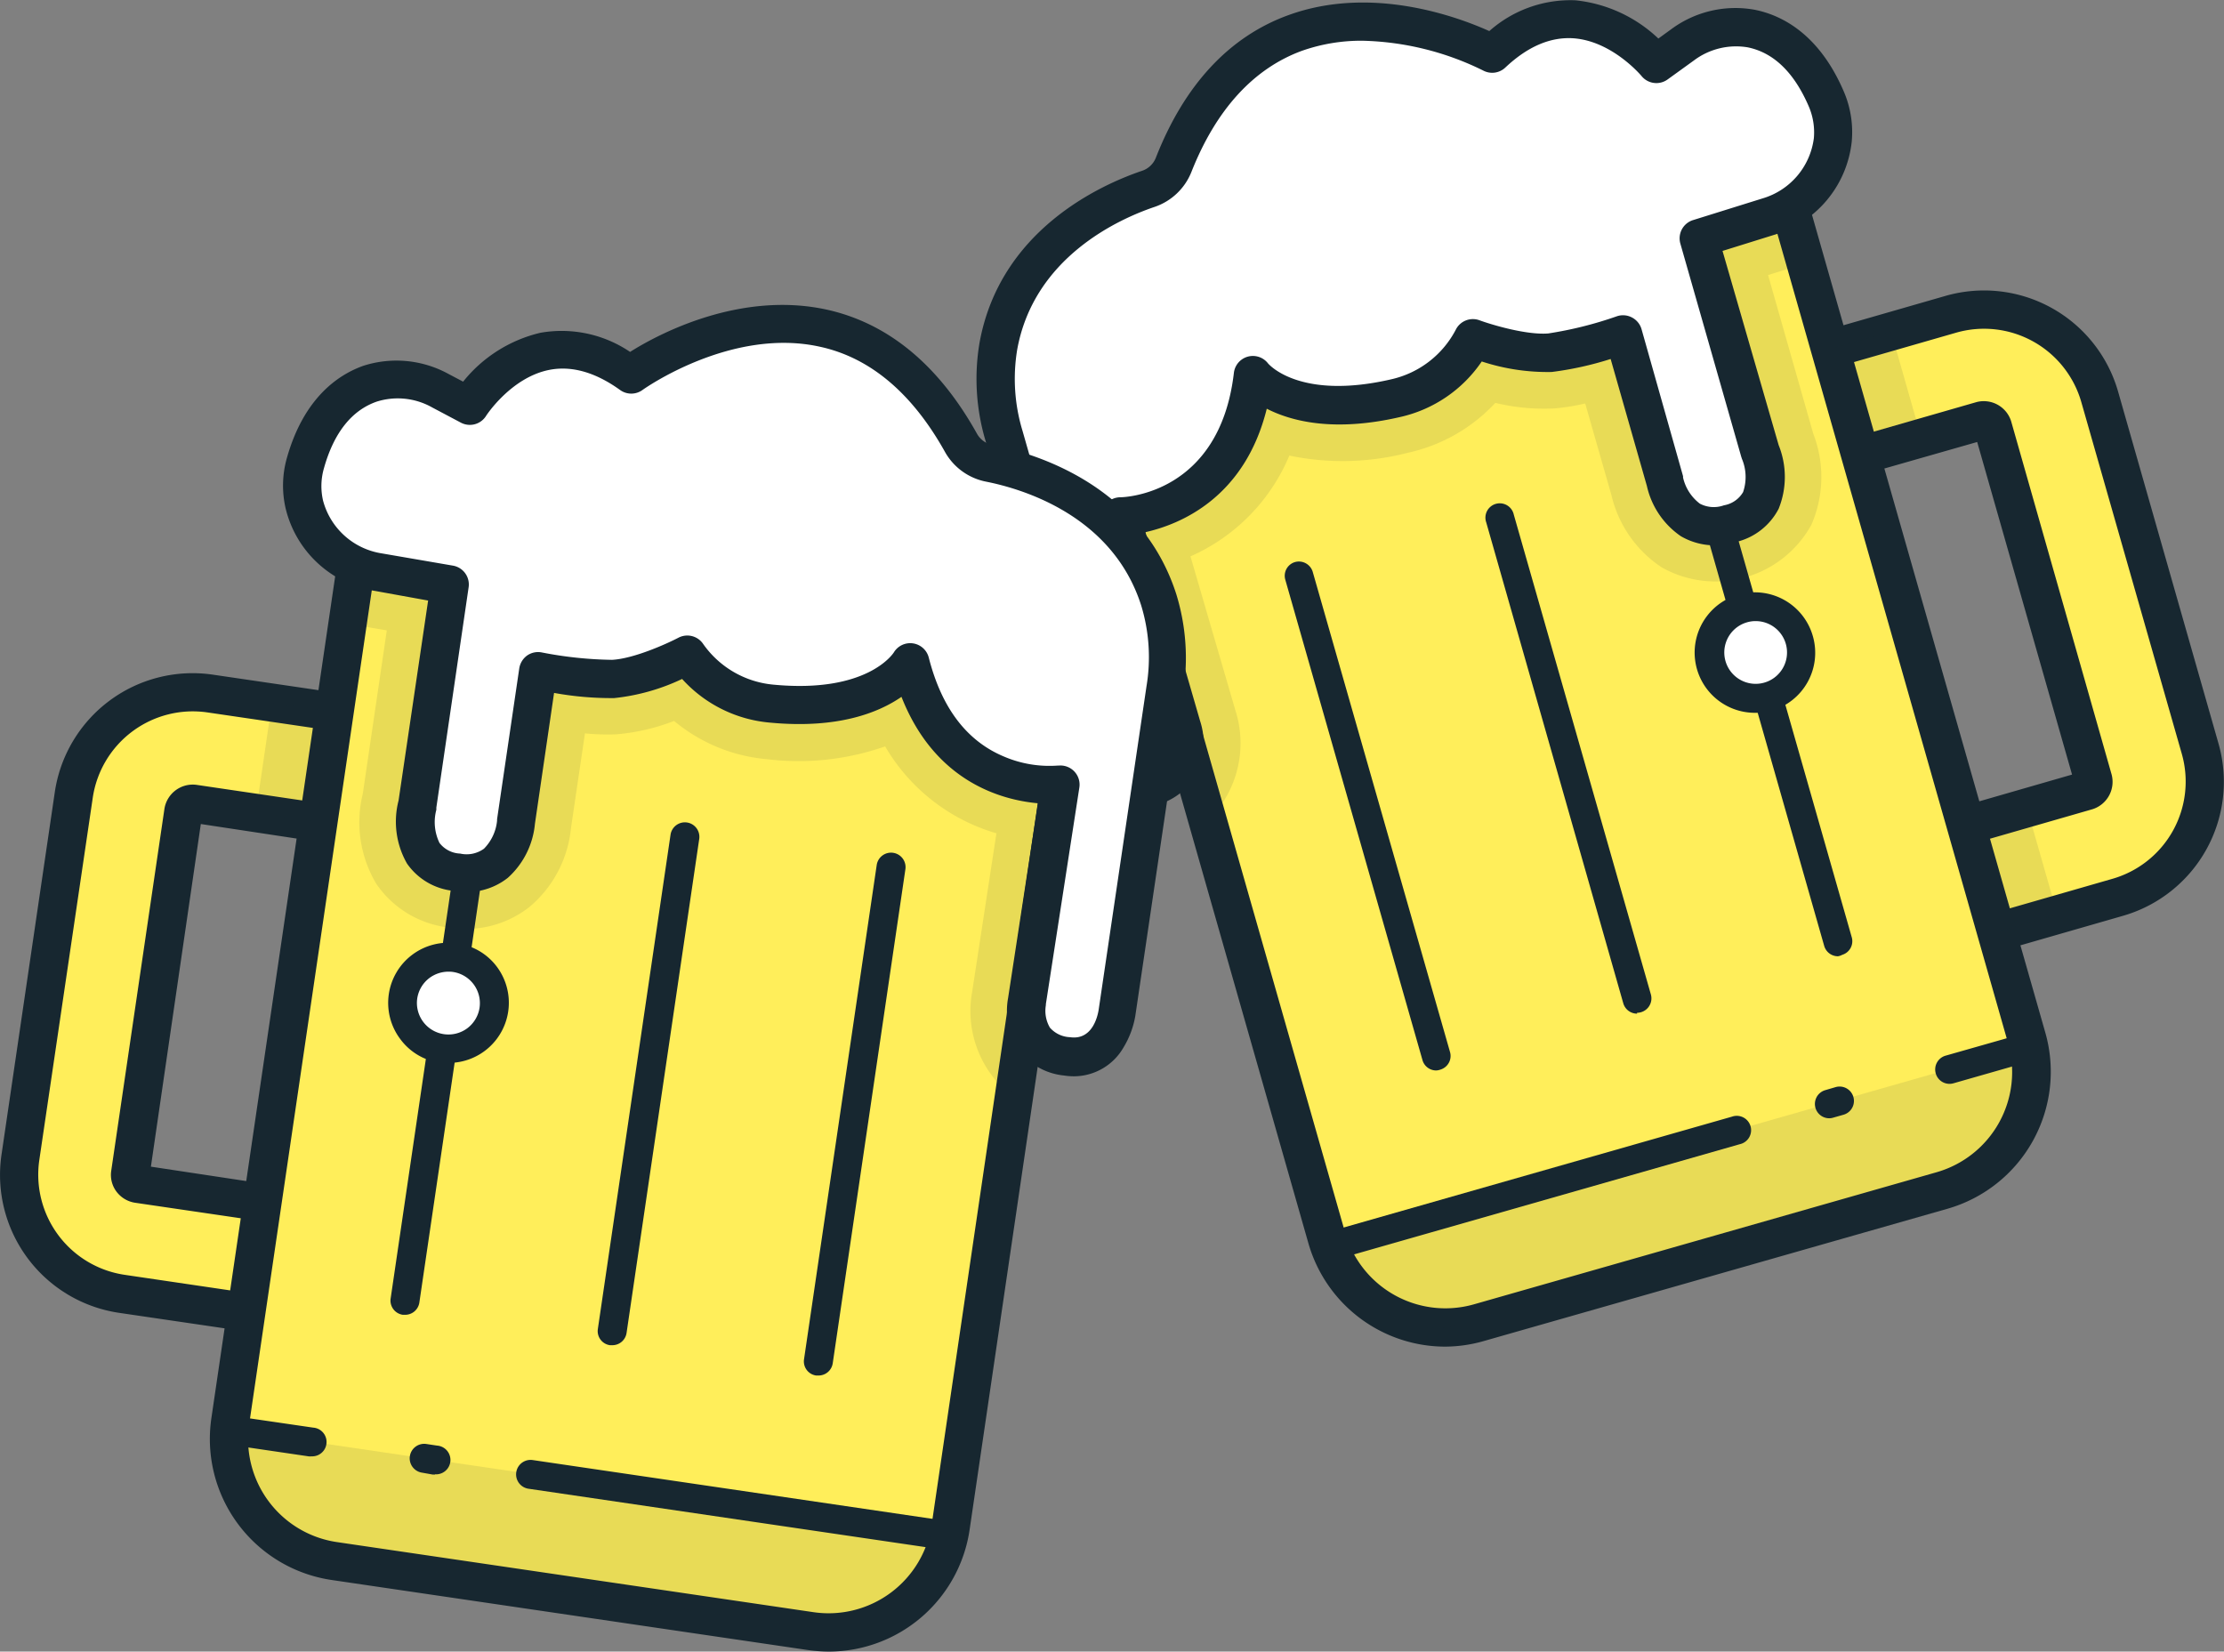
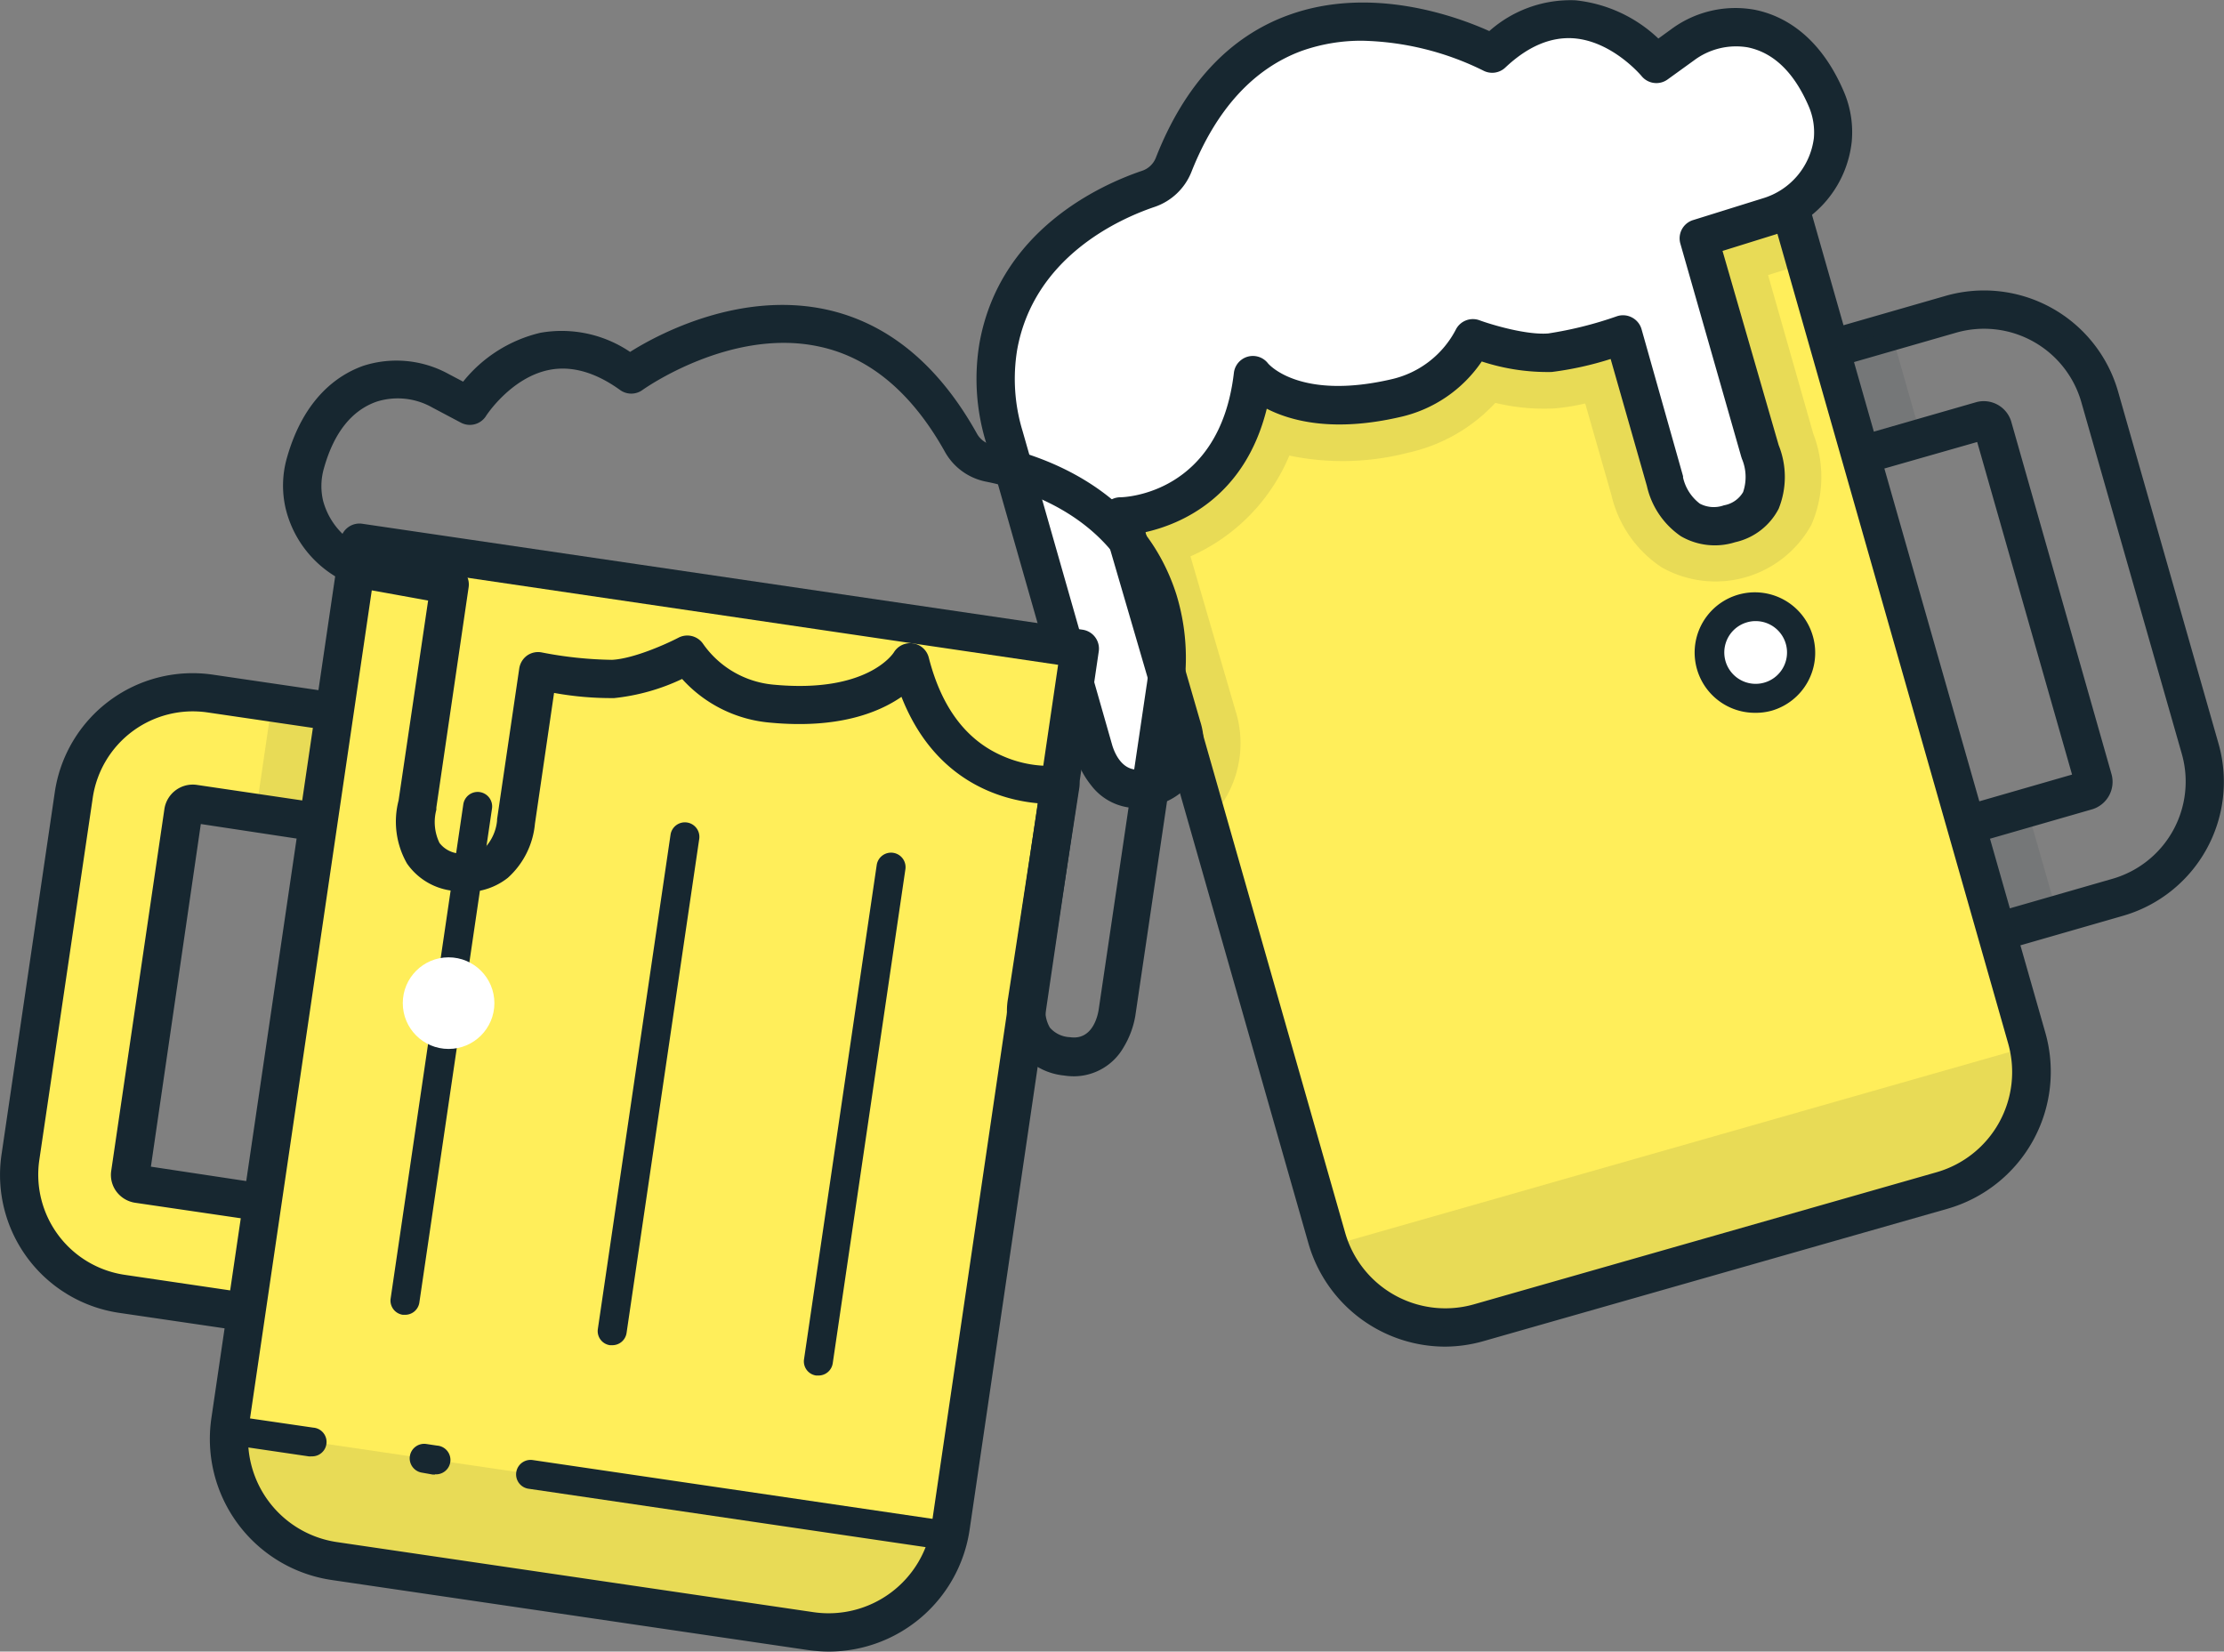
<svg xmlns="http://www.w3.org/2000/svg" viewBox="0 0 232.57 172.71">
  <rect x="0" y="0" width="232.57" height="172.71" fill="#808080" stroke="none" />
  <defs>
    <style>.cls-1{fill:#ffee5a}.cls-2{fill:#172730}.cls-3{fill:#fff}.cls-4{opacity:.1}</style>
  </defs>
  <g id="Layer_2" data-name="Layer 2">
    <g id="Layer_1-2" data-name="Layer 1">
-       <path class="cls-1" d="M190.14 36.83l13.9-4a12.58 12.58 0 0115.53 8.64l10.51 36.82a12.58 12.58 0 01-8.63 15.54l-13.9 4m-3.19-11.18l13.89-4a1 1 0 00.65-1.16l-10.51-36.8a1 1 0 00-1.16-.64l-13.9 4" />
      <path class="cls-2" d="M207.55 99.82a2 2 0 01-.55-3.92l13.9-4a10.58 10.58 0 007.26-13.06l-10.51-36.79a10.58 10.58 0 00-13.06-7.27l-13.9 4a2 2 0 01-1.1-3.85l13.9-4a14.58 14.58 0 0118 10L232 77.77a14.58 14.58 0 01-10 18l-13.9 4a2.08 2.08 0 01-.55.05zm-3.19-11.18a2 2 0 01-.55-3.93L216.68 81l-9.92-34.78-12.88 3.68a2 2 0 01-1.1-3.85l13.9-4a3 3 0 013.63 2L220.82 81a3 3 0 01-2 3.62l-13.89 4a2.15 2.15 0 01-.57.02zm13.35-7.89z" />
      <path class="cls-1" d="M126.31 27.7h76.14v92.86a12.88 12.88 0 01-12.88 12.88h-50.38a12.88 12.88 0 01-12.88-12.88V27.7z" transform="rotate(-15.93 164.38 80.567)" />
      <path class="cls-2" d="M151.11 140.82A14.9 14.9 0 01136.82 130l-25.48-89.3a2 2 0 01.17-1.52 2 2 0 011.2-1l73.22-20.89a2 2 0 012.47 1.37L213.89 108a14.91 14.91 0 01-10.23 18.4l-48.44 13.82a14.89 14.89 0 01-4.11.6zm-35.38-99.27l24.94 87.37a10.9 10.9 0 0013.45 7.48l48.44-13.83a10.9 10.9 0 007.44-13.45l-24.9-87.37zm87.38 82.94z" />
-       <path class="cls-2" d="M150.19 111.94a1.49 1.49 0 01-1.44-1.09l-14.34-50.22a1.49 1.49 0 011-1.85 1.51 1.51 0 011.86 1L151.63 110a1.49 1.49 0 01-1 1.85 1.51 1.51 0 01-.44.09zM171.19 106a1.5 1.5 0 01-1.44-1.09l-14.33-50.28a1.5 1.5 0 112.88-.82L172.64 104a1.51 1.51 0 01-1.45 1.91zM192.2 100a1.5 1.5 0 01-1.44-1.09l-14.34-50.27a1.5 1.5 0 012.89-.82L193.64 98a1.49 1.49 0 01-1 1.85 1.4 1.4 0 01-.44.15zM139 131.86a1.5 1.5 0 01-1.44-1.09 1.49 1.49 0 011-1.85l42.56-12.15a1.5 1.5 0 11.82 2.88l-42.53 12.15a1.4 1.4 0 01-.41.06zM191.28 116.94a1.5 1.5 0 01-.41-2.94l1.09-.32a1.5 1.5 0 01.82 2.89l-1.09.31a1.51 1.51 0 01-.41.06zM203.87 113.34a1.49 1.49 0 01-1.44-1.08 1.5 1.5 0 011-1.86l7.66-2.18a1.5 1.5 0 11.82 2.88l-7.66 2.19a1.48 1.48 0 01-.38.05z" />
      <circle class="cls-3" cx="183.58" cy="68.24" r="4.79" />
      <path class="cls-2" d="M183.58 74.54a6.3 6.3 0 116-8 6.3 6.3 0 01-4.32 7.78 6.14 6.14 0 01-1.68.22zm0-9.59a3.11 3.11 0 00-.9.13 3.28 3.28 0 10.9-.13z" />
      <g class="cls-4">
        <path class="cls-2" d="M117.82 77l-6.24-21.35a5.83 5.83 0 015.56-7.45c1.57-.06 7.08-1 8.1-9.62.29-2.5 1.92-4.89 4.41-5.38a5.29 5.29 0 015.87 2.33c.61.43 3.18 1.83 9.08.47a6.28 6.28 0 004.32-3.37A5.82 5.82 0 01156 30a18.4 18.4 0 005.57 1.15 36.74 36.74 0 006.26-1.6 5.77 5.77 0 014.57.36 5.52 5.52 0 01.77.48l-1.1-3.86a5.82 5.82 0 013.93-7.2l7.22-2.24a3.73 3.73 0 002.7-3l1.71 13.82-2.74.85 4.73 16.6a12.54 12.54 0 01-.2 9.52 11.45 11.45 0 01-15.65 4.45 12.43 12.43 0 01-5.25-7.53l-2.75-9.61a22.59 22.59 0 01-3.22.52 21.82 21.82 0 01-6.18-.58 17.63 17.63 0 01-9.12 5.21 27.29 27.29 0 01-12.42.3 19.93 19.93 0 01-10.34 10.54l4.7 16.11a11.27 11.27 0 01-.59 8.34 14.87 14.87 0 01-1.8 2.79" />
      </g>
      <path class="cls-3" d="M120.09 19.74c-4.17 1.42-13.76 5.79-15.69 16.48a20.74 20.74 0 00.6 9.39l9.39 32.87s1.44 5.07 5.82 3.82c5.1-1.46 3.38-6.3 3.38-6.3l-6.42-22s12.12 0 13.83-14.75c0 0 3.8 5 14.9 2.41a12.22 12.22 0 008.1-6.25s4.77 1.75 8 1.49a43.23 43.23 0 007.74-1.9l4.37 15.33s1.22 5.94 6.77 4.43c5.71-1.56 3.18-7.58 3.18-7.58l-6.36-22.3 7.21-2.25a9.53 9.53 0 006.76-8 8.78 8.78 0 00-.67-4.33c-1.8-4.17-4.45-6.64-7.82-7.33a9.31 9.31 0 00-7.18 1.7l-2.77 2s-8-9.72-17.17-1c0 0-23.65-12.82-33.31 11.63a4.34 4.34 0 01-2.66 2.44z" />
      <path class="cls-2" d="M118.86 84.5a6 6 0 01-4.75-2.37 9.44 9.44 0 01-1.65-3.1l-9.38-32.87a22.65 22.65 0 01-.65-10.3c2.12-11.76 12.6-16.51 17-18a2.34 2.34 0 001.43-1.34c3-7.67 7.7-12.7 13.88-14.94 8.69-3.16 17.69.18 21 1.67a12.79 12.79 0 019-3.22 14.79 14.79 0 018.68 4l1.38-1a11.27 11.27 0 018.74-2c2.79.57 6.67 2.51 9.25 8.49a10.75 10.75 0 01.85 5.3 11.45 11.45 0 01-8.15 9.75l-5.36 1.67L186 46.55a8.9 8.9 0 010 6.65 6.77 6.77 0 01-4.55 3.5 7.06 7.06 0 01-5.68-.63 8.65 8.65 0 01-3.55-5.25l-3.79-13.28a34.43 34.43 0 01-6.17 1.36 22.12 22.12 0 01-7.31-1.1 14 14 0 01-8.54 5.81c-6.89 1.59-11.34.46-13.94-.87-2.3 9.29-9 12.08-12.69 12.91l5.72 19.75a7.42 7.42 0 01-.34 5.47 6.73 6.73 0 01-4.4 3.35 7.17 7.17 0 01-1.9.28zm23.62-80.24a18.63 18.63 0 00-6.38 1.07c-5 1.85-8.92 6.1-11.51 12.65a6.33 6.33 0 01-3.86 3.66c-3.73 1.26-12.62 5.26-14.36 14.93a18.71 18.71 0 00.56 8.49l9.38 32.87c.22.73 1.1 3.08 3.35 2.44a2.94 2.94 0 001.94-1.31 3.49 3.49 0 00.1-2.41l-6.45-22.08a2 2 0 011.91-2.57c.41 0 10.38-.31 11.87-13a2 2 0 013.57-1c.11.13 3.35 3.86 12.86 1.67a10.11 10.11 0 006.81-5.26 2 2 0 012.44-.92c1.22.45 4.89 1.56 7.19 1.38a39.85 39.85 0 007.19-1.8 2 2 0 011.57.13 2 2 0 011 1.22L176 49.79a.57.57 0 010 .14 4.76 4.76 0 001.76 2.74 3.13 3.13 0 002.52.17 2.88 2.88 0 002-1.38 4.89 4.89 0 00-.13-3.5l-.07-.22-6.37-22.3A2 2 0 01177.1 23l7.21-2.25a7.56 7.56 0 005.37-6.3 6.87 6.87 0 00-.54-3.34c-1.53-3.54-3.67-5.61-6.38-6.16a7.34 7.34 0 00-5.62 1.37l-2.77 2a2 2 0 01-2.71-.37s-3.07-3.69-7.18-3.95c-2.39-.14-4.76.89-7.06 3.06a2 2 0 01-2.33.31 30 30 0 00-12.61-3.11zm-22.39 15.48z" />
      <g class="cls-4">
        <path class="cls-2" transform="rotate(-15.93 196.241 41.12)" d="M193 35.32h6.46v11.63H193z" />
      </g>
      <g class="cls-4">
        <path class="cls-2" transform="rotate(-15.93 210.438 90.946)" d="M207.22 85.13h6.46v11.63h-6.46z" />
      </g>
      <path class="cls-1" d="M27 137.38l-14.3-2.1A12.59 12.59 0 012.13 121l5.58-37.87A12.58 12.58 0 0122 72.52l14.3 2.11m-1.72 11.51L20.28 84a1 1 0 00-1.06.79l-5.57 37.89a1 1 0 00.78 1.06l14.3 2.1" />
      <path class="cls-2" d="M27 139.38a1.46 1.46 0 01-.29 0l-14.3-2.1A14.58 14.58 0 01.16 120.73l5.57-37.89a14.57 14.57 0 0116.53-12.29l14.3 2.1A2 2 0 1136 76.6l-14.3-2.1a10.58 10.58 0 00-12 8.92l-5.59 37.89a10.59 10.59 0 008.92 12l14.3 2.11a2 2 0 01-.29 4zm1.7-11.51a1.51 1.51 0 01-.3 0l-14.3-2.1a3 3 0 01-1.92-1.16 2.91 2.91 0 01-.55-2.17l5.57-37.89a3 3 0 013.33-2.48l14.3 2.11a2 2 0 11-.58 4L21 86.17 15.78 122l13.24 2a2 2 0 01-.28 4z" />
      <path class="cls-1" d="M42.37 61.73h50.38a12.88 12.88 0 0112.88 12.88v92.86H29.49V74.61a12.88 12.88 0 0112.88-12.88z" transform="rotate(-171.63 67.565 114.593)" />
      <path class="cls-2" d="M86.68 172.71a16.11 16.11 0 01-2.18-.16l-49.84-7.33a14.91 14.91 0 01-12.56-16.89l13.51-91.87a2 2 0 012.27-1.69l75.33 11.08a2 2 0 011.69 2.27L101.39 160a14.91 14.91 0 01-14.71 12.71zm-51.44-11.45l49.84 7.33a10.9 10.9 0 0012.35-9.18l13.22-89.89L39.28 59l-13.22 89.91a10.87 10.87 0 009.18 12.35z" />
      <path class="cls-2" d="M85.56 143.84h-.22a1.49 1.49 0 01-1.26-1.7l7.6-51.68a1.5 1.5 0 013 .44l-7.6 51.67a1.5 1.5 0 01-1.52 1.27zM64 140.67h-.22a1.49 1.49 0 01-1.26-1.7l7.6-51.68a1.5 1.5 0 013 .44l-7.6 51.67a1.5 1.5 0 01-1.52 1.27zM42.34 137.49h-.22a1.5 1.5 0 01-1.27-1.7l7.6-51.68a1.5 1.5 0 013 .44l-7.6 51.68a1.5 1.5 0 01-1.51 1.26zM99.28 162.12h-.22l-43.79-6.44a1.5 1.5 0 01.43-3l43.79 6.44a1.5 1.5 0 01-.21 3zM45.49 154.2h-.22l-1.13-.2a1.5 1.5 0 01.44-3l1.13.17a1.5 1.5 0 01-.22 3zM32.54 152.3h-.22l-7.89-1.16a1.5 1.5 0 01.44-3l7.88 1.15a1.5 1.5 0 01-.21 3z" />
      <circle class="cls-3" cx="46.91" cy="104.9" r="4.79" />
-       <path class="cls-2" d="M46.92 111.2a5.82 5.82 0 01-.93-.07 6.22 6.22 0 01-4.13-2.47 6.29 6.29 0 016-10 6.22 6.22 0 014.14 2.49 6.29 6.29 0 01-5 10zm0-9.59a3.34 3.34 0 00-2 .65 3.3 3.3 0 00-1.29 2.16 3.3 3.3 0 005.22 3.12 3.3 3.3 0 001.3-2.17 3.3 3.3 0 00-2.78-3.73 2.7 2.7 0 00-.47-.03zm-4.73 2.6z" />
      <g class="cls-4">
-         <path class="cls-2" d="M105.49 114.45a15.27 15.27 0 01-2.15-2.53 11.24 11.24 0 01-1.68-8.19l2.54-16.59a19.94 19.94 0 01-11.64-9.09 27.26 27.26 0 01-12.35 1.34 17.55 17.55 0 01-9.72-4 21.78 21.78 0 01-6.06 1.4 24.44 24.44 0 01-3.26-.1l-1.46 9.89a12.35 12.35 0 01-4.21 8.15A10.72 10.72 0 0147 97a10.66 10.66 0 01-7.63-4.55A12.54 12.54 0 0137.94 83l2.51-17.08-2.83-.48-.12-13.92a3.72 3.72 0 003.07 2.62L48 55.42A5.82 5.82 0 0152.79 62l-.58 4a5.36 5.36 0 01.69-.57 5.81 5.81 0 014.49-1 37.81 37.81 0 006.42.77 18.68 18.68 0 005.37-1.88 5.82 5.82 0 017.4 1.68 6.28 6.28 0 004.72 2.78c6 .56 8.39-1.16 8.94-1.67a5.3 5.3 0 015.51-3.08c2.54.16 4.47 2.31 5.09 4.76 2.15 8.44 7.73 8.61 9.29 8.46a5.83 5.83 0 016.49 6.66l-3.38 22" />
-       </g>
-       <path class="cls-3" d="M103.47 48.47c4.31.86 14.4 3.93 17.72 14.27a20.84 20.84 0 01.63 9.39l-5 33.82s-.77 5.21-5.27 4.55c-5.25-.78-4.19-5.8-4.19-5.8l3.48-22.65s-12 1.54-15.67-12.8c0 0-3.11 5.42-14.45 4.35a12.24 12.24 0 01-8.87-5.13s-4.5 2.36-7.76 2.54a44.15 44.15 0 01-7.86-.87l-2.29 15.77s-.43 6-6.13 5.28c-5.87-.79-4.15-7.09-4.15-7.09L47 61.15l-7.45-1.28a9.51 9.51 0 01-7.76-7.06 8.7 8.7 0 01.21-4.37c1.24-4.37 3.53-7.17 6.78-8.3a9.32 9.32 0 017.35.75l3 1.58S55.69 31.79 66 39.2c0 0 21.76-15.82 34.55 7.14a4.36 4.36 0 002.92 2.13z" />
+         </g>
      <path class="cls-2" d="M112.35 112.55a6.59 6.59 0 01-1.07-.08 6.76 6.76 0 01-4.8-2.73 7.47 7.47 0 01-1.06-5.38L108.54 84c-3.78-.34-10.77-2.22-14.27-11.13-2.4 1.66-6.66 3.36-13.7 2.7A14 14 0 0171.33 71a21.78 21.78 0 01-7.1 2 33.48 33.48 0 01-6.29-.54l-2 13.68a8.67 8.67 0 01-2.84 5.66 6.94 6.94 0 01-5.54 1.37 6.73 6.73 0 01-5-2.87 8.83 8.83 0 01-.88-6.59l3.09-20.91-5.52-1a11.45 11.45 0 01-9.37-8.59 10.59 10.59 0 01.12-5.32c1.77-6.27 5.35-8.7 8-9.64a11.32 11.32 0 018.93.87l1.5.79a14.67 14.67 0 018.08-5.11 12.77 12.77 0 019.38 2c3-1.9 11.53-6.4 20.57-4.42 6.42 1.42 11.71 5.79 15.72 13a2.35 2.35 0 001.59 1.14c4.57.9 15.59 4.23 19.24 15.62a22.68 22.68 0 01.71 10.29l-5 33.82a9.36 9.36 0 01-1.23 3.28 6 6 0 01-5.14 3.02zm-1.48-32.5a2 2 0 012 2.31l-3.5 22.64v.11a3.49 3.49 0 00.42 2.35 2.94 2.94 0 002.1 1c2.3.34 2.88-2.11 3-2.87l5-33.81a18.49 18.49 0 00-.56-8.49c-3-9.36-12.33-12.15-16.2-12.92a6.31 6.31 0 01-4.31-3.11c-3.43-6.15-7.83-9.86-13.07-11-9.31-2.07-18.47 4.45-18.56 4.52a2 2 0 01-2.35 0c-2.57-1.85-5.06-2.56-7.4-2.1-4 .79-6.59 4.77-6.61 4.81a2 2 0 01-2.63.71l-3-1.59a7.32 7.32 0 00-5.81-.61c-2.61.91-4.47 3.25-5.51 6.95a6.72 6.72 0 00-.1 3.39 7.55 7.55 0 006.15 5.53l7.44 1.28a2 2 0 011.63 2.3l-3.37 23v.23a5 5 0 00.33 3.47 2.87 2.87 0 002.16 1.11 3.09 3.09 0 002.49-.51 4.84 4.84 0 001.37-2.93v-.15L54.3 69.9a2.05 2.05 0 01.82-1.35 2 2 0 011.55-.32A41 41 0 0064 69c2.31-.12 5.79-1.71 6.94-2.31a2 2 0 012.55.59 10.09 10.09 0 007.44 4.32c9.71.91 12.44-3.21 12.55-3.39a2 2 0 012-.93 2 2 0 011.64 1.47c1.35 5.3 4 8.8 8 10.42a12.06 12.06 0 005.45.89z" />
      <g class="cls-4">
        <path class="cls-2" transform="rotate(-81.63 30.797 79.703)" d="M24.98 76.47h11.63v6.46H24.98z" />
      </g>
      <g class="cls-4">
        <path class="cls-2" d="M204.46 123.73l-51.84 14.8a9 9 0 01-11.09-6.17l-.73-2.56 69.59-19.86.61 2.06a9.49 9.49 0 01-6.54 11.73z" />
      </g>
      <g class="cls-4">
        <path class="cls-2" d="M33.51 162.66l53.34 7.84A9 9 0 0097 162.93l.39-2.63-71.6-10.53-.32 2.12a9.5 9.5 0 008.04 10.77z" />
      </g>
    </g>
  </g>
</svg>